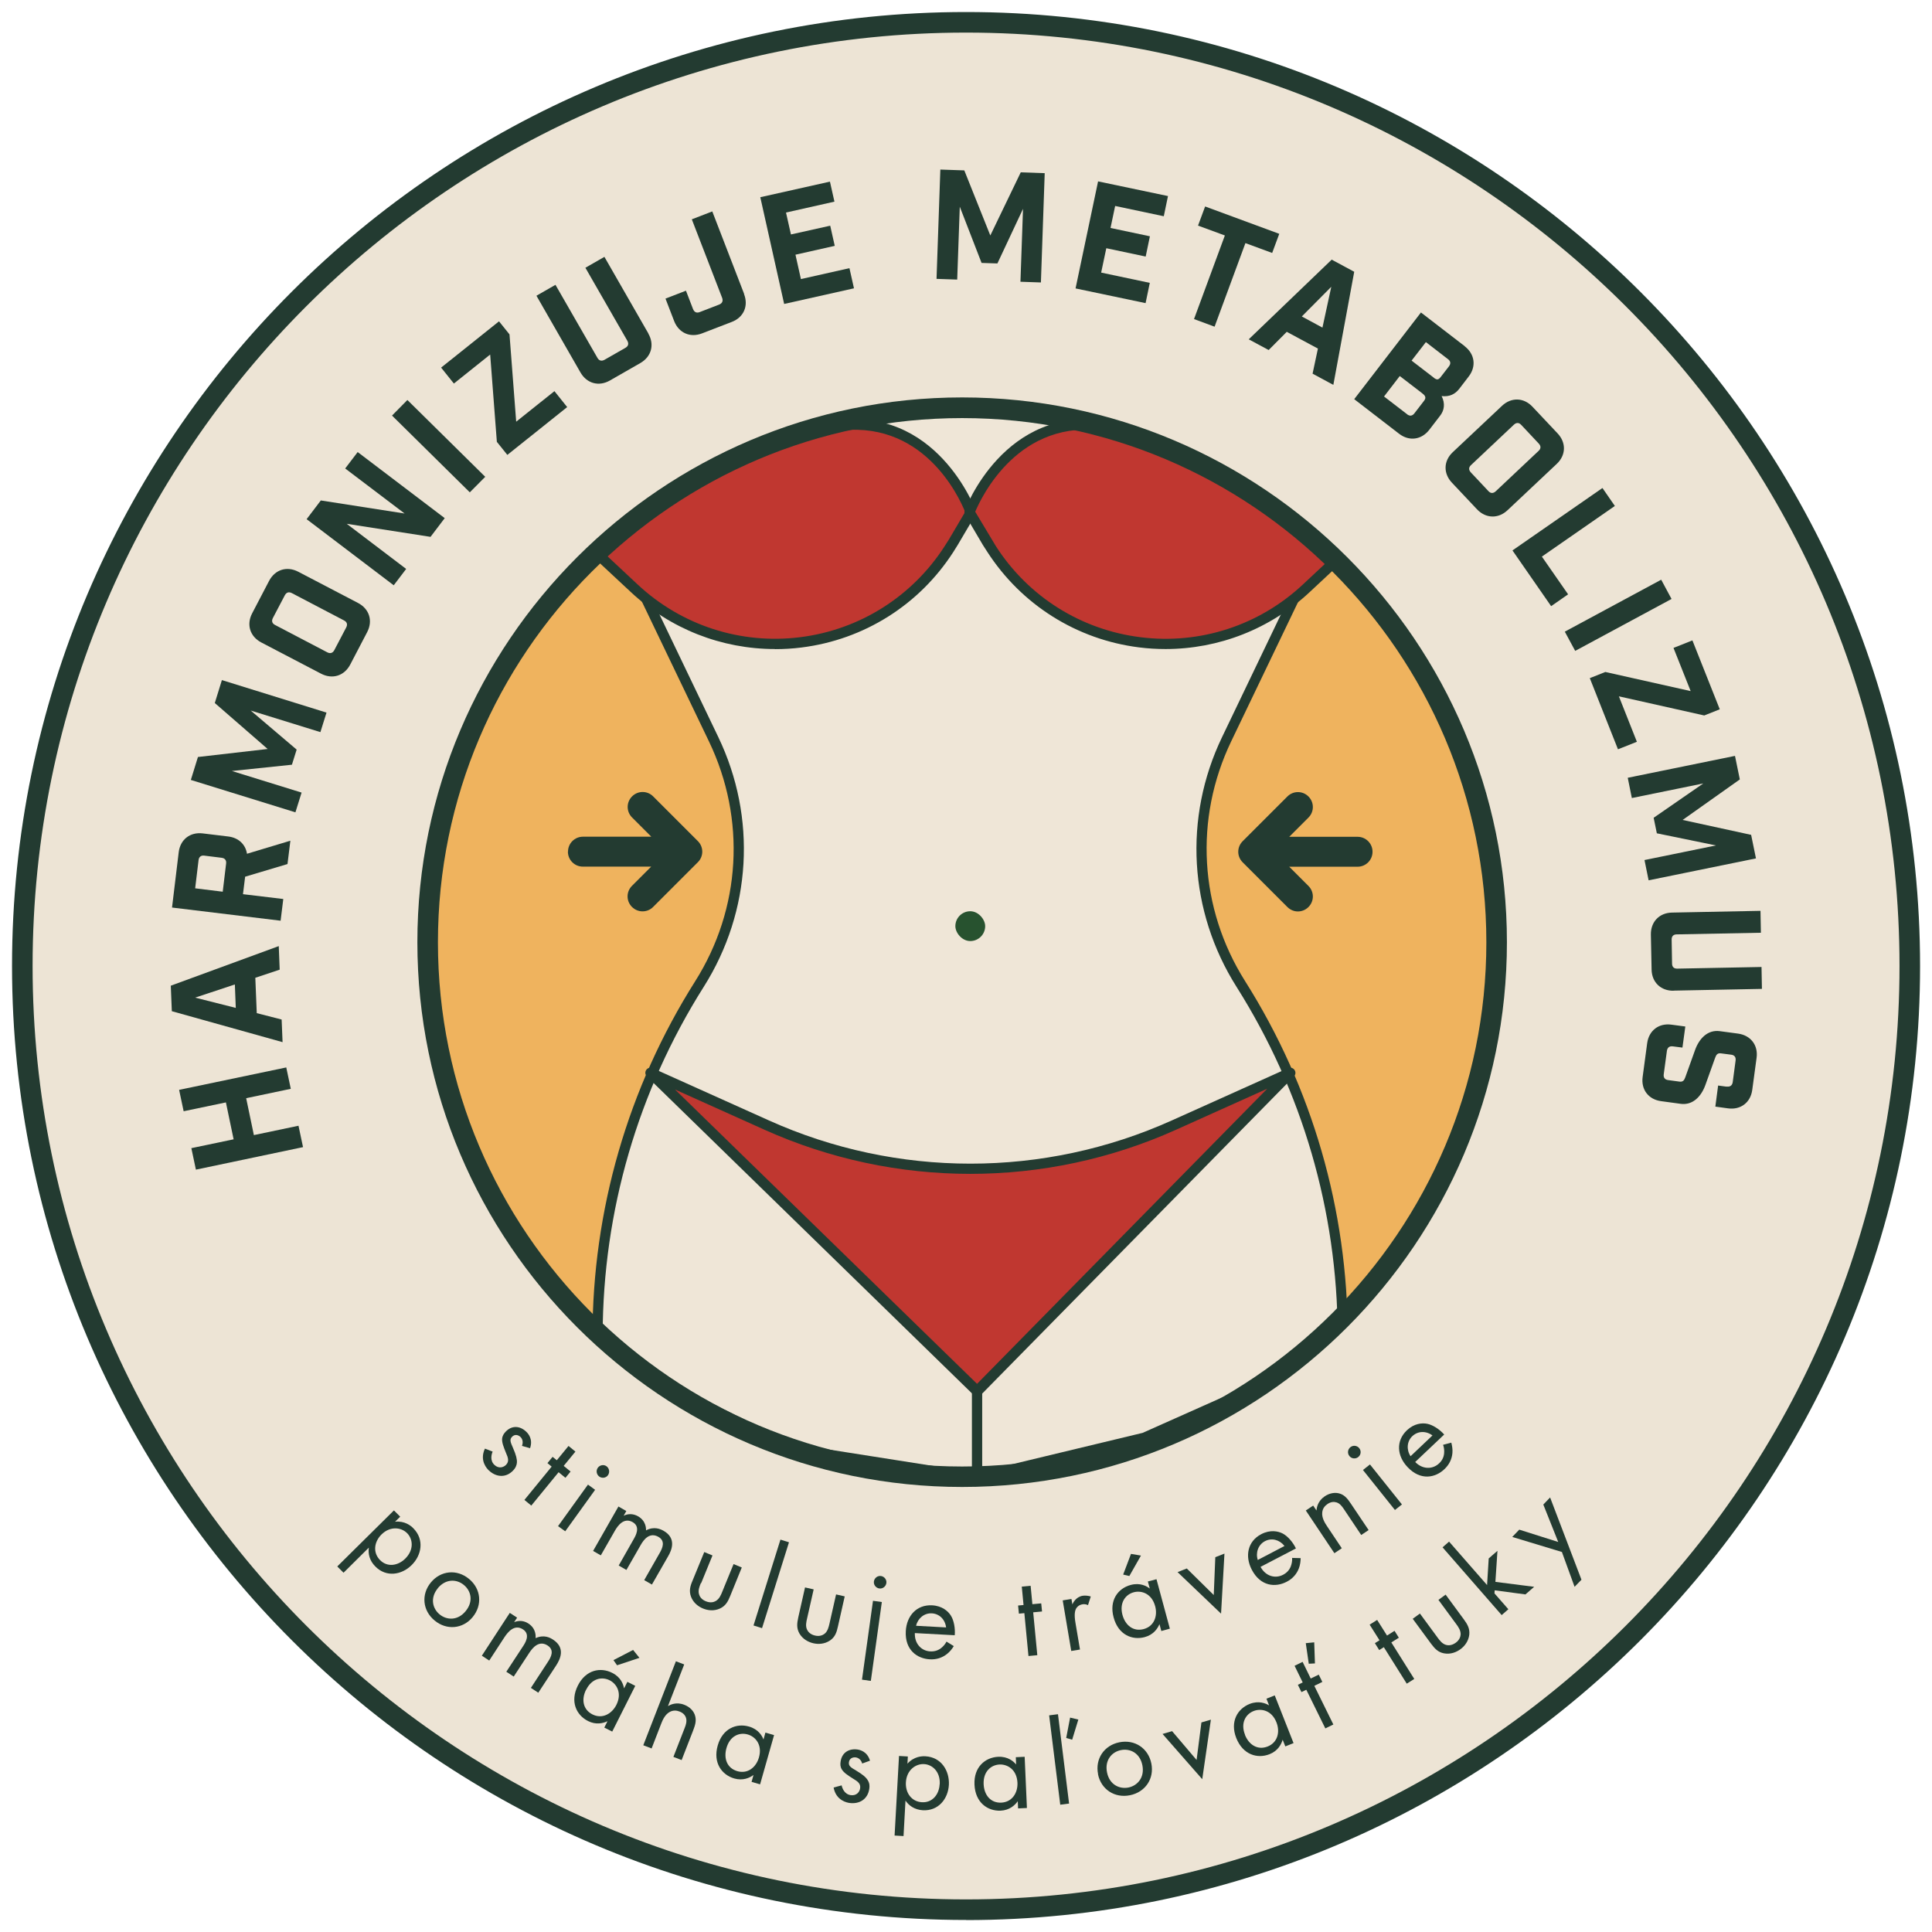
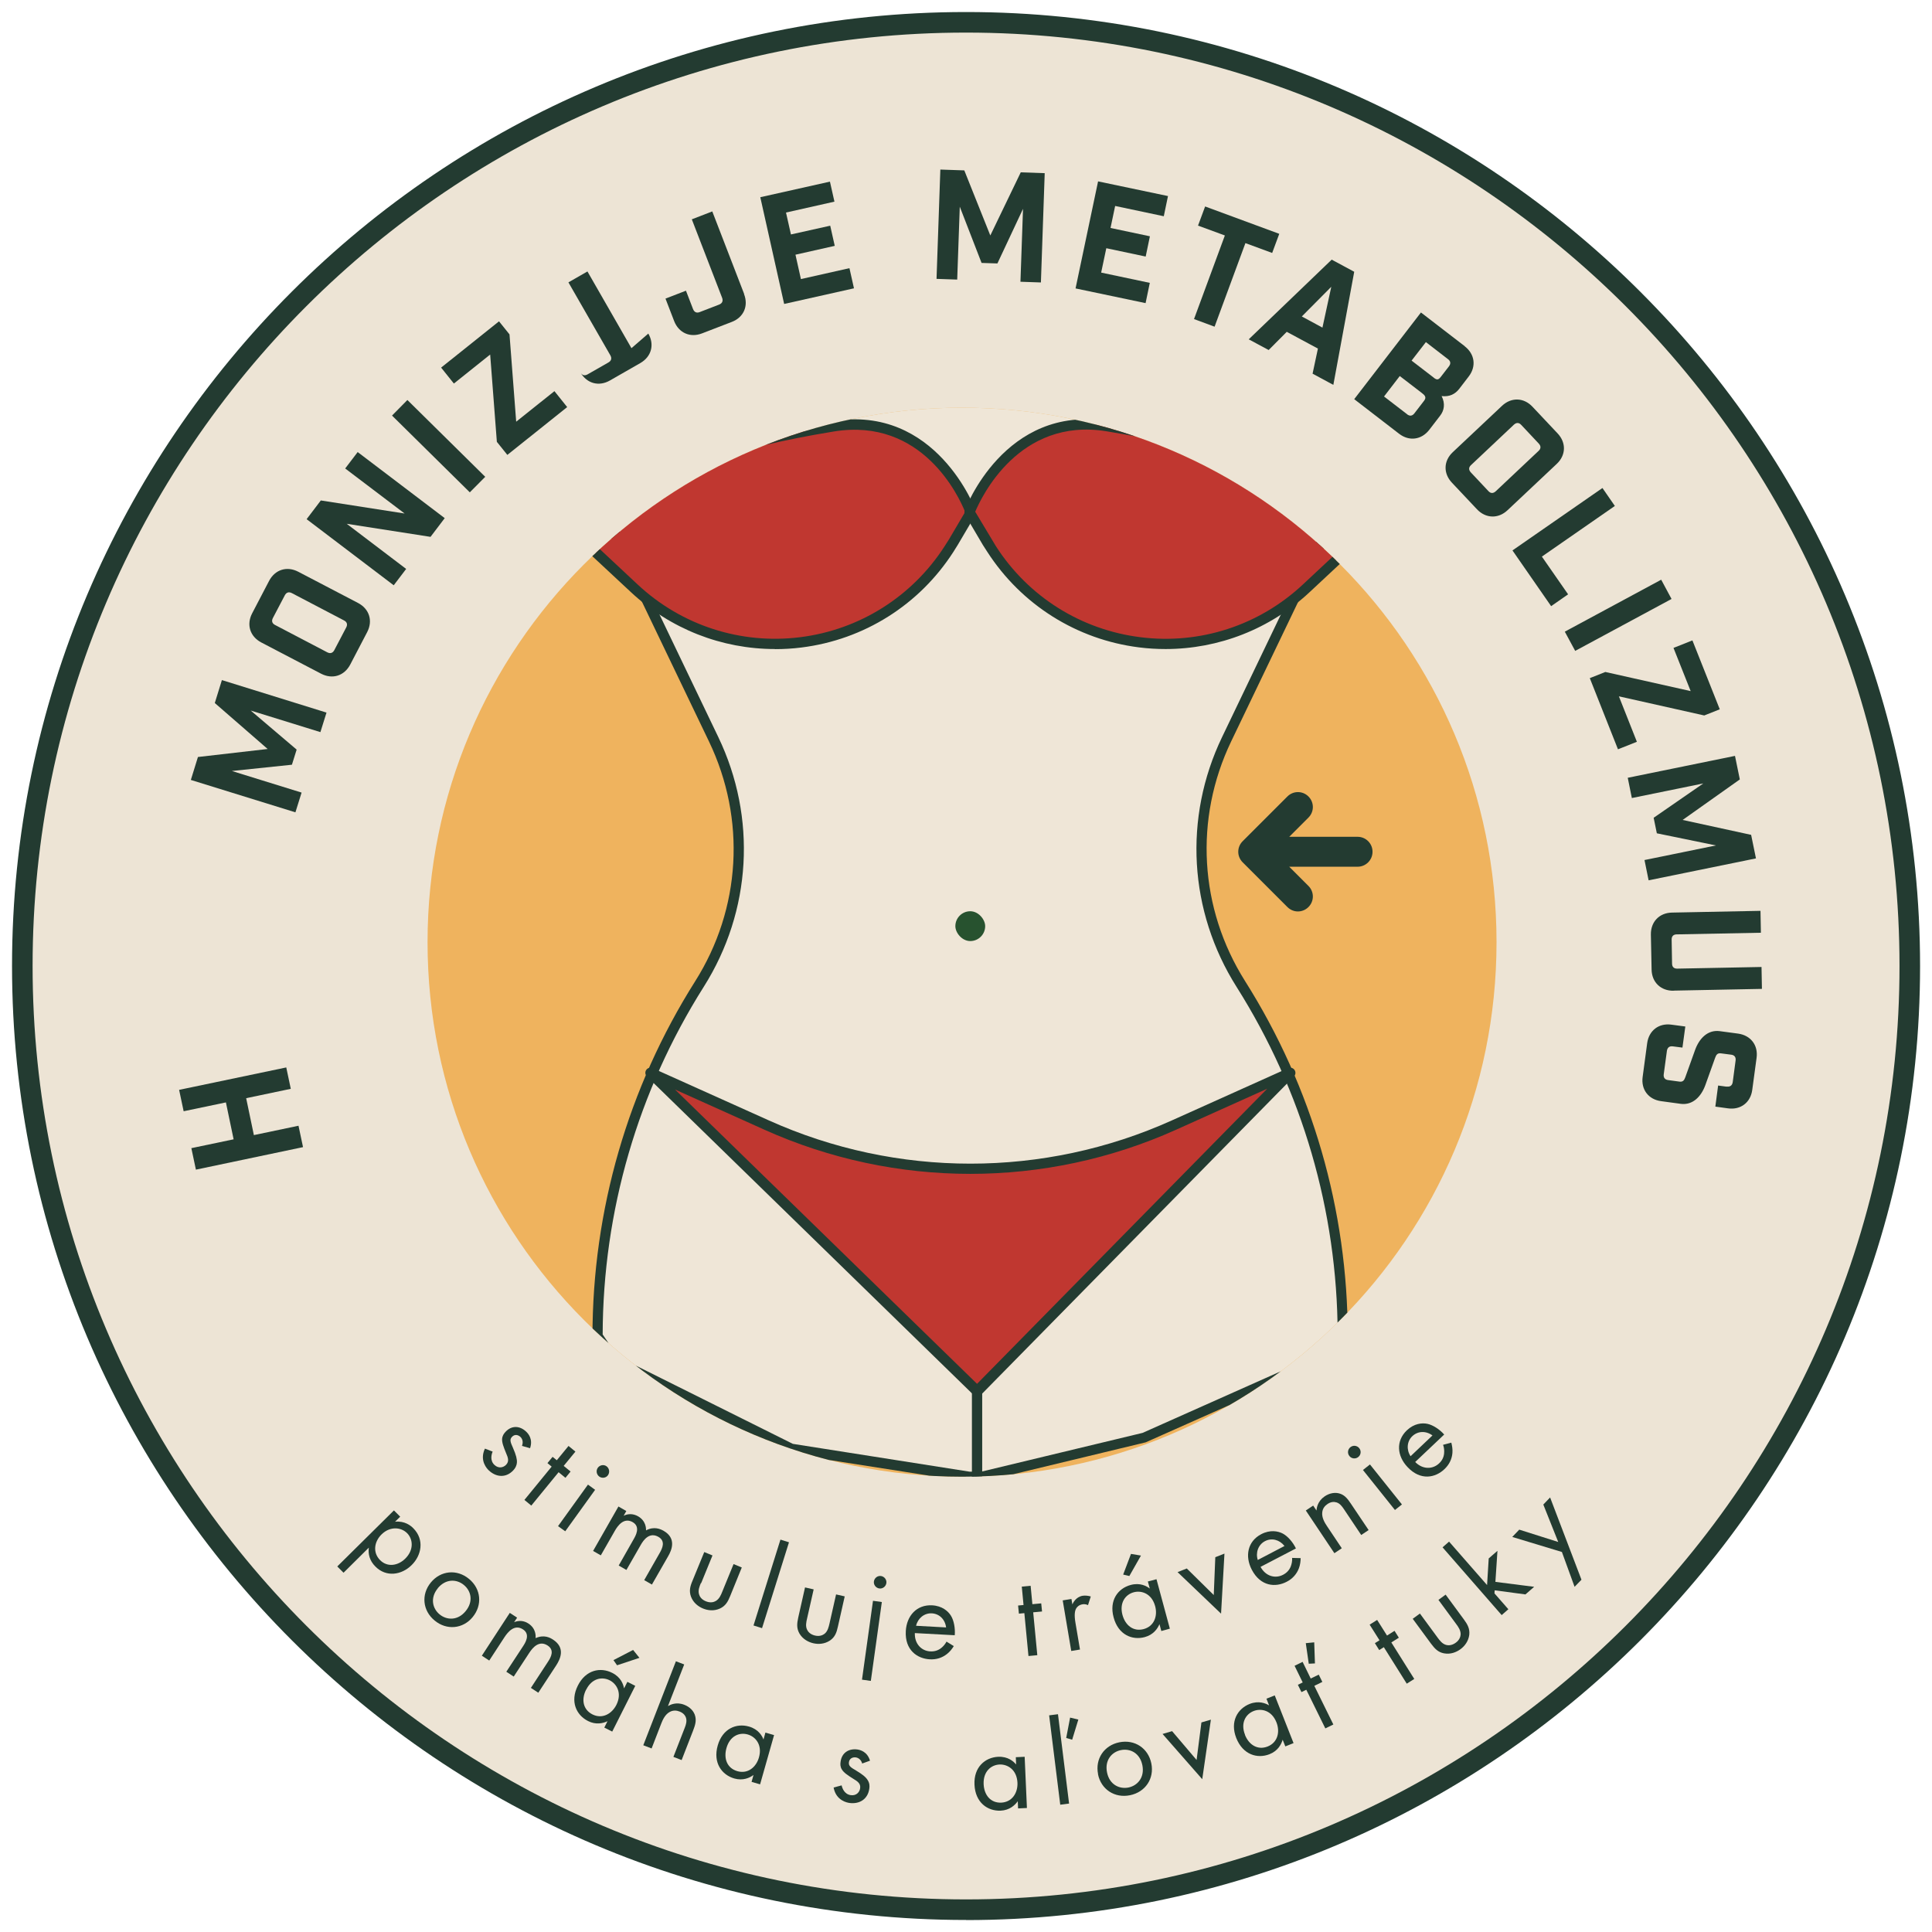
<svg xmlns="http://www.w3.org/2000/svg" id="Layer_1" data-name="Layer 1" viewBox="0 0 187.89 187.89">
  <defs>
    <style>
      .cls-1 {
        fill: #c03730;
      }

      .cls-1, .cls-2, .cls-3, .cls-4, .cls-5, .cls-6, .cls-7 {
        stroke-width: 0px;
      }

      .cls-2 {
        fill: none;
      }

      .cls-3 {
        fill: #27522f;
      }

      .cls-4 {
        fill: #efe6d7;
      }

      .cls-5 {
        fill: #ede4d5;
      }

      .cls-8 {
        clip-path: url(#clippath);
      }

      .cls-6 {
        fill: #efb35e;
      }

      .cls-7 {
        fill: #233b31;
      }
    </style>
    <clipPath id="clippath">
      <path class="cls-2" d="m145.54,91.63c0-28.71-23.27-51.98-51.98-51.98s-51.98,23.27-51.98,51.98,23.27,51.98,51.98,51.98,51.98-23.27,51.98-51.98" />
    </clipPath>
  </defs>
  <g>
    <path class="cls-5" d="m93.94,2.17C43.26,2.17,2.17,43.26,2.17,93.94s41.09,91.78,91.78,91.78,91.78-41.09,91.78-91.78S144.63,2.17,93.94,2.17" />
    <path class="cls-7" d="m93.95,186.72C42.79,186.72,1.17,145.1,1.17,93.94S42.79,1.17,93.95,1.17s92.78,41.62,92.78,92.78-41.62,92.78-92.78,92.78Zm0-183.55C43.89,3.17,3.17,43.89,3.17,93.94s40.72,90.78,90.78,90.78,90.78-40.72,90.78-90.78S144,3.17,93.95,3.17Z" />
    <g>
      <path class="cls-6" d="m145.54,91.63c0-28.71-23.27-51.98-51.98-51.98s-51.98,23.27-51.98,51.98,23.27,51.98,51.98,51.98,51.98-23.27,51.98-51.98h0Z" />
-       <path class="cls-7" d="m55.23,82.83c0,.8.65,1.45,1.45,1.45h6.65l-1.87,1.87c-.57.57-.57,1.48,0,2.05.28.28.65.43,1.03.43s.74-.14,1.03-.43l4.35-4.35c.57-.57.57-1.48,0-2.05l-4.35-4.35c-.57-.57-1.48-.57-2.05,0-.57.57-.57,1.48,0,2.05l1.87,1.87h-6.65c-.8,0-1.45.65-1.45,1.45" />
      <path class="cls-7" d="m133.48,82.83c0-.8-.65-1.45-1.45-1.45h-6.65l1.87-1.87c.57-.57.57-1.48,0-2.05-.57-.57-1.48-.57-2.05,0l-4.35,4.35c-.57.57-.57,1.48,0,2.05l4.35,4.35c.28.28.65.43,1.02.43s.74-.14,1.03-.43c.57-.57.57-1.48,0-2.05l-1.87-1.87h6.65c.8,0,1.45-.65,1.45-1.45" />
      <g class="cls-8">
        <g>
          <g>
            <path class="cls-4" d="m130.49,47.56s0-.03-.01-.05c-.01-.03-.04-.06-.05-.09-.03-.05-.04-.11-.07-.15-.02-.03-.04-.05-.06-.08-.03-.04-.06-.08-.1-.12-.06-.06-.12-.12-.19-.17-.04-.03-.08-.06-.12-.09-.08-.05-.16-.09-.24-.12-.04-.02-.08-.04-.12-.05-.13-.04-.26-.06-.4-.06l-33.98-12.9-35.58,12.9c-.14,0-.27.02-.4.06-.04.01-.08.03-.12.05-.08.03-.16.07-.24.12-.04.03-.08.05-.12.09-.07.05-.13.11-.19.17-.03.04-.07.08-.1.12-.02.03-.05.05-.06.08-.03.05-.05.1-.07.15-.02.03-.04.06-.05.09,0,.01,0,.03-.01.05-.03.1-.05.2-.07.31,0,.03-.01.06-.02.09-.01.13,0,.26.03.39,0,.04.03.08.04.12.02.07.04.14.07.21l11.14,23.22c3.69,7.69,3.18,16.6-1.38,23.81-6.48,10.26-9.9,22.1-9.9,34.23l.87,1.28c0,.8.65,1.45,1.45,1.45l16.52,8.23,17.23,2.71h1.3l15.73-3.78,16.74-7.45c.8,0,1.45-.65,1.45-1.45l1.16-.99c0-12.14-3.43-23.97-9.91-34.23-4.56-7.22-5.07-16.12-1.38-23.81l11.14-23.22c.03-.07.05-.14.07-.21.01-.04.03-.08.04-.12.03-.13.04-.26.03-.39,0-.03-.01-.06-.02-.09-.01-.1-.03-.21-.07-.31" />
            <path class="cls-7" d="m95.5,144.11h-1.3l-17.31-2.71c-.05,0-.1-.02-.15-.05l-16.42-8.18c-.96-.06-1.74-.82-1.82-1.78l-.79-1.17c-.06-.08-.09-.18-.09-.28,0-12.23,3.45-24.16,9.98-34.5,4.47-7.07,4.97-15.79,1.35-23.33l-11.14-23.22c-.04-.09-.06-.17-.08-.24,0-.01-.06-.19-.06-.2-.04-.18-.05-.36-.04-.53,0-.02.01-.09.02-.12.02-.13.05-.27.09-.4,0-.05.02-.06.04-.11.01-.03.04-.08.06-.11.02-.05.04-.11.08-.17.02-.03.08-.11.1-.13,0,0,.04-.05.07-.09.12-.14.2-.21.29-.28.05-.04.11-.09.19-.13.08-.05.19-.1.3-.15.08-.03.13-.05.18-.07.14-.04.29-.07.43-.07l35.5-12.87c.11-.04.24-.04.35,0l33.9,12.87c.14,0,.28.03.43.07.02,0,.12.04.14.05.16.06.26.11.36.18.04.02.1.07.16.12.08.06.17.14.25.23.05.06.09.1.13.16.02.02.06.07.07.09.04.07.06.12.09.17.02.03.07.13.08.16.01.03.02.06.03.1.04.12.07.25.08.39,0,.03.02.07.02.1.01.18,0,.36-.04.53,0,.02-.03.11-.04.13-.05.15-.07.23-.11.31l-11.14,23.21c-3.62,7.54-3.11,16.26,1.35,23.33,6.53,10.34,9.98,22.27,9.98,34.5,0,.15-.06.29-.18.38l-1,.86c-.12.92-.88,1.65-1.82,1.7l-16.65,7.41-15.82,3.81s-.08.01-.12.01Zm-18.38-3.69l17.16,2.7h1.16s15.68-3.77,15.68-3.77l16.65-7.42c.06-.03.13-.04.2-.04.52,0,.95-.43.95-.95,0-.15.06-.29.18-.38l.99-.84c-.04-11.96-3.44-23.62-9.83-33.74-4.65-7.36-5.18-16.45-1.41-24.3l11.14-23.22s.04-.14.04-.15c.04-.16.05-.24.05-.33-.02-.13-.04-.2-.06-.25h0s0-.03-.01-.05c-.02-.04-.06-.12-.07-.12-.07-.1-.09-.12-.12-.15-.03-.04-.07-.07-.11-.1,0,0-.08-.06-.09-.07-.03-.02-.08-.04-.15-.07l.08-.51-.18.47c-.13-.04-.29-.01-.42-.07l-33.81-12.83-35.4,12.84c-.13.05-.27.02-.43.07-.13.05-.19.08-.23.11,0,0-.08.06-.08.06-.05.04-.09.07-.13.12,0,.01-.06.08-.07.09,0,0-.07.12-.07.12,0,.02-.03.05-.04.08,0,.02-.01.04-.02.06,0,.01-.02.08-.03.15-.02.14-.01.23,0,.32.01.02.02.05.03.08l-.41.34.45-.22,11.14,23.22c3.77,7.85,3.24,16.94-1.41,24.3-6.4,10.13-9.8,21.82-9.83,33.81l.79,1.16c.06.08.09.18.09.28,0,.52.43.95.95.95.08,0,.15.02.22.05l16.45,8.2Zm53.86-92.95h0s0,0,0,0Z" />
          </g>
          <g>
            <path class="cls-1" d="m95.02,135.29h0l-31.76-30.96,11.3,5.08c12.59,5.66,27.02,5.67,39.61,0l11.3-5.08-30.44,30.96Z" />
            <path class="cls-7" d="m95.02,135.79c-.13,0-.25-.05-.35-.14l-31.76-30.96c-.17-.17-.2-.44-.06-.64.14-.2.4-.27.62-.17l11.3,5.08c12.46,5.61,26.75,5.61,39.2,0l11.3-5.08c.22-.1.48-.03.62.17.14.2.12.46-.05.64l-30.44,30.96c-.1.1-.23.15-.36.15Zm-29.38-29.84l29.38,28.63,28.22-28.7-8.87,3.99c-12.71,5.72-27.3,5.72-40.02,0l-8.72-3.92Z" />
          </g>
          <g>
            <g>
              <path class="cls-1" d="m92.71,52.72l-.43.67c-3.23,5.02-8.48,8.33-14.41,9.07-5.93.74-11.83-1.17-16.2-5.25l-4.82-4.49s.82-7.48,24.18-11.27c9.8-1.59,13.38,8.37,13.38,8.37l-1.71,2.9Z" />
              <path class="cls-7" d="m75.37,63.12c-5.18,0-10.18-1.95-14.02-5.54l-4.82-4.49c-.12-.11-.17-.26-.16-.42.04-.32,1.13-7.9,24.6-11.71,10.09-1.65,13.89,8.59,13.93,8.7.05.14.04.29-.04.42l-1.71,2.9h0s-.43.69-.43.69c-3.31,5.15-8.69,8.54-14.77,9.3-.86.11-1.72.16-2.57.16Zm-17.95-10.57l4.6,4.3c4.26,3.98,10.02,5.84,15.79,5.12,5.78-.72,10.9-3.95,14.05-8.84l.42-.66,1.58-2.68c-.58-1.45-4.14-9.22-12.75-7.83-20.43,3.32-23.33,9.37-23.71,10.61Zm35.29.17h0,0Z" />
            </g>
            <g>
              <path class="cls-1" d="m94.29,49.82s3.58-9.96,13.38-8.37c23.36,3.79,24.18,11.27,24.18,11.27l-4.82,4.5c-4.36,4.07-10.27,5.99-16.2,5.25-5.92-.74-11.18-4.05-14.41-9.07l-.43-.67-1.71-2.9Z" />
              <path class="cls-7" d="m113.35,63.12c-.85,0-1.71-.05-2.57-.16-6.07-.76-11.45-4.15-14.77-9.3l-.43-.67-1.72-2.92c-.08-.13-.09-.28-.04-.42.04-.1,3.85-10.34,13.93-8.7,23.46,3.81,24.56,11.39,24.6,11.71.02.16-.04.31-.16.42l-4.82,4.5c-3.84,3.59-8.84,5.54-14.03,5.54Zm-18.5-13.34l2.01,3.35c3.15,4.9,8.27,8.12,14.05,8.84,5.78.73,11.53-1.14,15.79-5.12l4.6-4.3c-.41-1.23-3.42-7.32-23.71-10.61-8.5-1.37-12.16,6.43-12.75,7.83Z" />
            </g>
          </g>
        </g>
        <path class="cls-7" d="m95.02,144.11c-.28,0-.5-.22-.5-.5v-8.31c0-.28.22-.5.5-.5s.5.22.5.5v8.31c0,.28-.22.5-.5.5Z" />
      </g>
-       <path class="cls-7" d="m93.57,144.61c-29.21,0-52.98-23.76-52.98-52.98s23.77-52.98,52.98-52.98,52.98,23.77,52.98,52.98-23.76,52.98-52.98,52.98Zm0-103.95c-28.11,0-50.98,22.87-50.98,50.98s22.87,50.98,50.98,50.98,50.98-22.87,50.98-50.98-22.87-50.98-50.98-50.98Z" />
      <rect class="cls-3" x="92.91" y="88.62" width="2.9" height="2.9" rx="1.45" ry="1.45" />
    </g>
  </g>
  <g>
    <path class="cls-7" d="m19.05,113.74l-.44-2.08,4.11-.86-.75-3.59-4.11.86-.44-2.08,10.42-2.18.44,2.08-4.34.91.75,3.59,4.34-.91.44,2.08-10.42,2.19Z" />
-     <path class="cls-7" d="m27.39,99.15l.09,2.2-10.77-3.01-.1-2.48,10.5-3.85.09,2.29-2.37.79.14,3.44,2.42.62Zm-4.46-1.13l-.09-2.28-3.86,1.28,3.95,1Z" />
-     <path class="cls-7" d="m27.96,84.03l-4.12,1.23-.21,1.7,3.92.47-.26,2.11-10.56-1.28.65-5.38c.15-1.23,1.1-1.98,2.34-1.83l2.48.3c1,.12,1.68.77,1.82,1.68l4.22-1.27-.28,2.27Zm-8.09-.82c-.32-.04-.52.12-.56.44l-.33,2.74,2.68.33.33-2.74c.04-.32-.12-.52-.44-.56l-1.69-.21Z" />
    <path class="cls-7" d="m31.76,69.28l-.6,1.92-6.78-2.1,4.47,3.8-.46,1.47-5.84.61,6.78,2.1-.6,1.92-10.17-3.15.69-2.23,6.78-.78-5.14-4.47.69-2.23,10.17,3.16Z" />
    <path class="cls-7" d="m26.17,56.49c.58-1.1,1.73-1.46,2.83-.89l5.82,3.04c1.1.58,1.46,1.73.89,2.83l-1.65,3.16c-.58,1.1-1.73,1.46-2.83.89l-5.82-3.04c-1.1-.58-1.46-1.73-.89-2.83l1.65-3.16Zm2.21,1.19c-.29-.15-.53-.07-.68.21l-1.16,2.21c-.15.29-.08.53.21.68l5.08,2.66c.29.15.53.07.68-.21l1.16-2.21c.15-.29.08-.53-.21-.68l-5.08-2.66Z" />
    <path class="cls-7" d="m34.78,43.96l8.47,6.43-1.38,1.82-8.15-1.27,5.78,4.39-1.21,1.59-8.47-6.43,1.38-1.82,8.15,1.27-5.78-4.38,1.21-1.59Z" />
    <path class="cls-7" d="m38.12,40.42l1.5-1.52,7.57,7.47-1.5,1.51-7.57-7.47Z" />
    <path class="cls-7" d="m47.67,34.48l-3.53,2.82-1.24-1.55,5.63-4.5,1.02,1.27.65,8.49,3.72-2.97,1.24,1.55-5.82,4.65-1.02-1.27-.65-8.49Z" />
-     <path class="cls-7" d="m63.05,32.44c.62,1.08.3,2.25-.78,2.87l-2.95,1.69c-1.08.62-2.25.3-2.87-.78l-4.28-7.46,1.85-1.06,4.08,7.1c.16.28.4.35.69.19l2.03-1.16c.28-.16.35-.4.19-.69l-4.08-7.1,1.85-1.06,4.28,7.46Z" />
+     <path class="cls-7" d="m63.05,32.44c.62,1.08.3,2.25-.78,2.87l-2.95,1.69c-1.08.62-2.25.3-2.87-.78c.16.28.4.35.69.19l2.03-1.16c.28-.16.35-.4.19-.69l-4.08-7.1,1.85-1.06,4.28,7.46Z" />
    <path class="cls-7" d="m72.36,28.6c.45,1.16-.04,2.27-1.2,2.71l-2.88,1.11c-1.16.45-2.27-.04-2.72-1.2l-.84-2.18,1.99-.77.69,1.79c.12.3.35.41.65.29l1.89-.73c.3-.12.4-.35.29-.65l-2.95-7.64,1.99-.77,3.1,8.03Z" />
    <path class="cls-7" d="m80.71,17.65l.44,1.96-4.71,1.06.48,2.13,3.82-.85.44,1.96-3.82.86.53,2.37,4.72-1.06.44,1.96-6.79,1.52-2.32-10.38,6.79-1.52Z" />
    <path class="cls-7" d="m101.25,27.47l-2.01-.07.25-7.09-2.49,5.31-1.54-.05-2.12-5.47-.25,7.09-2.01-.07.37-10.63,2.33.08,2.53,6.33,2.96-6.14,2.33.08-.37,10.63Z" />
    <path class="cls-7" d="m113.59,19.06l-.41,1.97-4.73-1-.45,2.14,3.83.81-.41,1.97-3.83-.81-.5,2.37,4.73,1-.41,1.97-6.81-1.43,2.19-10.41,6.81,1.43Z" />
    <path class="cls-7" d="m121.12,23.64l-3,8.13-2-.74,3-8.13-2.61-.96.69-1.86,7.21,2.66-.69,1.86-2.61-.96Z" />
    <path class="cls-7" d="m123.38,34.04l-1.94-1.04,8.07-7.75,2.19,1.18-2.03,11-2.02-1.09.52-2.44-3.03-1.63-1.76,1.77Zm3.23-3.26l2,1.08.86-3.97-2.87,2.89Z" />
    <path class="cls-7" d="m142.45,33.68c.98.76,1.14,1.96.38,2.94l-.92,1.2c-.39.5-.93.79-1.71.7.37.73.25,1.4-.14,1.9l-1.06,1.38c-.76.98-1.96,1.14-2.94.38l-4.36-3.36,6.49-8.43,4.26,3.28Zm-5.61,6.61c.26.2.51.17.71-.09l.94-1.22c.27-.35.08-.54-.25-.79l-2.11-1.62-1.53,1.99,2.25,1.73Zm2.59-3.56c.3.23.45.24.7-.09l.78-1.01c.2-.26.17-.51-.09-.7l-2.15-1.66-1.39,1.8,2.16,1.66Z" />
    <path class="cls-7" d="m151.48,42.15c.85.9.82,2.12-.09,2.97l-4.78,4.5c-.9.85-2.12.81-2.97-.09l-2.44-2.59c-.85-.9-.82-2.12.09-2.97l4.78-4.5c.9-.85,2.12-.82,2.97.09l2.44,2.59Zm-1.85,1.7c.24-.22.24-.47.02-.71l-1.71-1.82c-.22-.24-.47-.24-.71-.02l-4.17,3.93c-.24.22-.24.47-.02.71l1.71,1.82c.22.24.47.24.71.02l4.17-3.93Z" />
    <path class="cls-7" d="m157.04,49.21l-7.09,4.92,2.55,3.67-1.65,1.15-3.76-5.42,8.75-6.07,1.21,1.75Z" />
    <path class="cls-7" d="m161.55,56.37l1.01,1.88-9.37,5.05-1.01-1.87,9.37-5.05Z" />
    <path class="cls-7" d="m164.42,67.21l-1.67-4.2,1.84-.73,2.66,6.7-1.51.6-8.3-1.86,1.75,4.42-1.84.73-2.74-6.92,1.51-.6,8.3,1.86Z" />
    <path class="cls-7" d="m160.33,85.61l-.4-1.97,6.95-1.42-5.75-1.18-.31-1.51,4.83-3.34-6.95,1.42-.4-1.97,10.43-2.13.47,2.29-5.56,3.94,6.66,1.45.47,2.29-10.43,2.13Z" />
    <path class="cls-7" d="m162.76,96.35c-1.24.02-2.12-.82-2.14-2.06l-.07-3.4c-.02-1.24.82-2.12,2.06-2.14l8.6-.17.04,2.13-8.19.16c-.32,0-.5.19-.49.51l.04,2.33c0,.33.19.5.51.49l8.19-.16.04,2.13-8.6.17Z" />
    <path class="cls-7" d="m167.94,105.67c.32.04.52-.11.57-.43l.28-2.11c.04-.32-.11-.52-.43-.56l-1-.13c-.32-.04-.45.12-.56.43l-.95,2.65c-.4,1.11-1.22,1.98-2.39,1.83l-1.91-.26c-1.23-.16-1.97-1.13-1.8-2.36l.44-3.28c.17-1.23,1.13-1.97,2.36-1.8l1.35.18-.28,2.05-.94-.12c-.32-.04-.52.11-.57.43l-.31,2.29c-.04.32.11.52.43.56l1.11.15c.32.04.45-.12.56-.43l.95-2.65c.4-1.11,1.22-1.98,2.39-1.83l1.79.24c1.23.17,1.97,1.13,1.8,2.36l-.42,3.11c-.16,1.23-1.13,1.97-2.36,1.8l-1.23-.17.27-2.05.82.11Z" />
  </g>
  <g>
    <path class="cls-7" d="m33.41,152.95l-.61-.61,5.51-5.45.61.61-.5.49c.93-.1,1.53.38,1.78.64,1.1,1.11.79,2.64-.17,3.58-.97.96-2.47,1.21-3.53.13-.57-.57-.71-1.23-.63-1.83l-2.46,2.44Zm6-1.37c.87-.86.75-1.91.18-2.48s-1.64-.71-2.49.13c-.72.72-.86,1.76-.14,2.49.71.72,1.74.56,2.45-.14Z" />
    <path class="cls-7" d="m41.9,153.9c.96-1.17,2.54-1.32,3.71-.35,1.18.97,1.32,2.54.36,3.71s-2.54,1.3-3.7.34c-1.17-.96-1.33-2.53-.37-3.7Zm.68.56c-.78.95-.51,1.98.17,2.54.69.57,1.76.63,2.53-.31.78-.94.54-1.97-.17-2.55-.7-.58-1.76-.62-2.54.32Z" />
    <path class="cls-7" d="m49.57,156.85l.72.47-.29.44c.45-.19.95-.16,1.39.13.75.49.71,1.22.7,1.42.82-.37,1.42-.04,1.7.15,1.24.81.68,1.92.29,2.52l-1.73,2.64-.72-.47,1.66-2.54c.31-.47.65-1.13-.03-1.58-.83-.54-1.45.2-1.78.7l-1.52,2.32-.72-.47,1.62-2.47c.19-.29.77-1.15,0-1.65-.83-.54-1.47.26-1.8.76l-1.48,2.27-.72-.47,2.72-4.17Z" />
    <path class="cls-7" d="m61.01,163.56l.77.39-2.24,4.45-.77-.39.31-.62c-.42.2-1.12.38-1.9-.02-1.12-.57-1.77-1.88-.98-3.45.77-1.53,2.2-1.81,3.34-1.23.86.43,1.08,1.13,1.15,1.51l.32-.63Zm-4.01.76c-.48.95-.31,1.94.62,2.41.94.47,1.87-.04,2.32-.92.58-1.15.04-2.05-.65-2.4-.76-.38-1.74-.18-2.28.91Zm5.18-3.09l-2.17.72-.35-.5,1.91-.99.61.76Z" />
    <path class="cls-7" d="m65.73,161.56l.81.31-1.58,4.05c.22-.13.81-.43,1.58-.13.55.21.97.63,1.08,1.15.1.44-.01.83-.21,1.35l-1.12,2.88-.8-.31,1.11-2.85c.11-.28.21-.61.12-.93-.08-.26-.27-.49-.63-.63-.28-.11-.61-.15-.96.04-.46.25-.69.79-.82,1.12l-.94,2.43-.81-.31,3.17-8.16Z" />
    <path class="cls-7" d="m74.45,168.5l.83.24-1.36,4.79-.83-.24.19-.67c-.38.28-1.03.58-1.87.34-1.21-.35-2.09-1.52-1.61-3.21.47-1.65,1.82-2.19,3.04-1.84.92.26,1.28.91,1.41,1.26l.19-.68Zm-3.8,1.5c-.29,1.03.06,1.96,1.06,2.25,1.02.29,1.83-.39,2.1-1.34.35-1.24-.35-2.02-1.09-2.23-.82-.24-1.74.15-2.07,1.32Z" />
    <path class="cls-7" d="m83.85,171.51c-.08-.3-.3-.55-.62-.6-.31-.04-.62.1-.67.47-.05.36.17.5.7.81.67.4.97.67,1.13.94.18.29.19.56.15.83-.15,1.04-.98,1.51-1.93,1.38-.2-.03-1.3-.21-1.54-1.5l.78-.21c.06.28.27.86.88.95.56.08.87-.3.92-.67.07-.46-.25-.67-.68-.93-.56-.35-.91-.59-1.1-.9-.16-.26-.16-.51-.12-.76.12-.87.8-1.29,1.63-1.18.26.04.96.19,1.23,1.09l-.75.27Z" />
-     <path class="cls-7" d="m87.86,178.56l-.86-.05.43-7.74.86.05-.04.7c.63-.7,1.39-.74,1.75-.72,1.56.09,2.35,1.43,2.28,2.78-.08,1.37-1.02,2.55-2.53,2.47-.8-.05-1.35-.44-1.69-.94l-.19,3.45Zm3.53-5.04c.07-1.22-.72-1.92-1.53-1.96-.8-.04-1.69.57-1.76,1.77-.06,1.02.54,1.88,1.56,1.94,1.01.06,1.67-.75,1.72-1.74Z" />
    <path class="cls-7" d="m98.79,170.89l.86-.04.22,4.98-.86.04-.03-.7c-.27.38-.79.88-1.67.92-1.26.05-2.46-.78-2.54-2.53-.08-1.71,1.04-2.65,2.31-2.71.96-.04,1.5.46,1.74.75l-.03-.71Zm-3.13,2.62c.05,1.07.68,1.84,1.71,1.8,1.06-.05,1.62-.95,1.58-1.93-.06-1.29-.97-1.81-1.74-1.78-.85.04-1.6.7-1.55,1.91Z" />
    <path class="cls-7" d="m102.89,166.71l1.08,8.69-.86.11-1.08-8.69.86-.11Zm1.18.33l.8.19-.6,1.96-.58-.17.38-1.98Z" />
    <path class="cls-7" d="m106.79,172.54c-.3-1.48.58-2.8,2.07-3.1,1.5-.3,2.81.58,3.11,2.06.3,1.48-.59,2.79-2.08,3.09-1.48.3-2.81-.56-3.11-2.05Zm.87-.17c.24,1.2,1.21,1.64,2.08,1.47.88-.18,1.59-.97,1.36-2.16-.24-1.2-1.19-1.66-2.09-1.48-.89.18-1.59.98-1.35,2.17Z" />
    <path class="cls-7" d="m113.99,168.36l2.38,2.8.47-3.65.92-.27-.84,5.79-3.86-4.4.92-.27Z" />
    <path class="cls-7" d="m123.17,165.2l.8-.32,1.83,4.64-.8.32-.26-.65c-.13.45-.46,1.09-1.28,1.41-1.17.46-2.58.06-3.23-1.57-.63-1.6.12-2.85,1.3-3.32.89-.35,1.57-.05,1.89.14l-.26-.66Zm-2.1,3.51c.39.99,1.25,1.52,2.21,1.14.98-.39,1.22-1.42.86-2.34-.47-1.2-1.51-1.39-2.22-1.11-.79.31-1.29,1.18-.84,2.31Z" />
    <path class="cls-7" d="m127.82,163.95l1.85,3.76-.78.38-1.85-3.76-.47.23-.35-.71.47-.23-.79-1.62.78-.38.79,1.62.78-.38.35.71-.78.38Zm-.83-4.15l.82-.08.07,2.05-.6.03-.29-2Z" />
    <path class="cls-7" d="m135.31,159.73l2.23,3.55-.73.46-2.23-3.55-.45.28-.42-.67.45-.28-.96-1.52.73-.46.96,1.52.73-.46.42.67-.73.46Z" />
    <path class="cls-7" d="m139.8,159.25c.21.28.45.61.83.72.21.06.55.07.94-.21.39-.28.47-.62.48-.83,0-.39-.23-.72-.44-1l-1.72-2.34.7-.51,1.78,2.42c.36.49.58.9.52,1.48-.08.64-.46,1.12-.86,1.41-.4.29-.96.52-1.6.4-.58-.11-.89-.45-1.26-.94l-1.78-2.42.7-.51,1.72,2.34Z" />
    <path class="cls-7" d="m140.92,149.92l3.7,4.23.16-2.59.85-.74-.2,3.02,3.77.48-.85.74-2.99-.4-.02.3,1.35,1.54-.65.57-5.75-6.59.65-.57Z" />
    <path class="cls-7" d="m151.92,150.94l-4.85-1.47.68-.71,3.79,1.2-1.45-3.64.66-.69,3.05,8-.67.69-1.23-3.38Z" />
  </g>
  <g>
    <path class="cls-7" d="m50.77,140.59c.11-.29.08-.62-.16-.85-.23-.21-.56-.28-.82,0-.25.26-.15.51.1,1.07.31.71.4,1.11.38,1.42-.03.34-.17.57-.36.77-.72.76-1.67.66-2.37,0-.15-.14-.94-.93-.38-2.12l.75.29c-.11.26-.28.86.17,1.29.41.39.88.26,1.14-.01.32-.34.19-.69-.01-1.15-.25-.61-.4-1.01-.38-1.37.03-.31.17-.51.34-.69.6-.64,1.4-.59,2.01,0,.19.18.67.71.37,1.6l-.77-.22Z" />
    <path class="cls-7" d="m54.32,143.18l-2.65,3.24-.67-.55,2.65-3.24-.41-.34.5-.61.41.33,1.14-1.39.67.55-1.14,1.39.67.55-.5.61-.67-.55Z" />
    <path class="cls-7" d="m57.88,144.88l-2.91,4.04-.7-.5,2.91-4.04.7.51Zm1.11-2.28c.27.2.33.58.14.86s-.58.33-.85.14c-.27-.2-.34-.58-.14-.86.2-.27.58-.34.85-.14Z" />
    <path class="cls-7" d="m60.16,146.52l.75.43-.26.46c.44-.22.94-.21,1.4.05.78.45.78,1.18.78,1.37.79-.42,1.41-.12,1.7.04,1.28.73.8,1.88.44,2.49l-1.57,2.74-.75-.43,1.5-2.63c.28-.49.59-1.17-.12-1.58-.87-.49-1.44.29-1.73.81l-1.38,2.41-.75-.43,1.46-2.57c.17-.3.7-1.19-.1-1.65-.86-.49-1.46.35-1.75.87l-1.35,2.36-.75-.43,2.47-4.33Z" />
    <path class="cls-7" d="m68.16,153.96c-.13.32-.29.7-.18,1.08.06.21.22.51.67.69.45.18.77.08.96-.03.34-.2.5-.57.63-.9l1.1-2.69.8.33-1.13,2.78c-.23.57-.46.96-.99,1.21-.59.27-1.19.19-1.65,0-.46-.19-.94-.55-1.17-1.15-.2-.55-.09-1,.15-1.56l1.14-2.78.8.33-1.1,2.69Z" />
    <path class="cls-7" d="m76.73,149.99l-2.62,8.35-.83-.26,2.62-8.35.83.26Z" />
    <path class="cls-7" d="m78.49,157.4c-.08.34-.17.74,0,1.09.09.19.3.46.77.57.47.11.77-.05.94-.18.3-.25.39-.65.47-.99l.64-2.83.84.19-.66,2.93c-.13.6-.29,1.03-.77,1.36-.54.36-1.14.38-1.62.27-.48-.11-1.02-.39-1.35-.94-.29-.51-.25-.97-.12-1.56l.66-2.93.84.19-.64,2.83Z" />
    <path class="cls-7" d="m85.76,155.8l-1.07,7.67-.86-.12,1.07-7.67.86.12Zm-.08-2.53c.33.05.57.36.52.69-.05.33-.36.57-.69.52-.33-.05-.57-.36-.52-.69.05-.33.36-.57.69-.52Z" />
    <path class="cls-7" d="m92.76,160.08c-.16.27-.39.56-.66.77-.48.38-1.05.56-1.69.52-1.2-.07-2.42-.89-2.32-2.74.08-1.49,1.06-2.59,2.56-2.51.97.05,1.56.57,1.83,1.01.29.46.43,1.24.37,1.9l-3.88-.21c-.04,1.03.63,1.73,1.49,1.78.41.02.74-.08,1.04-.3.24-.18.43-.42.55-.65l.7.43Zm-.75-1.81c-.1-.79-.66-1.33-1.39-1.37-.73-.04-1.36.48-1.53,1.21l2.93.16Z" />
    <path class="cls-7" d="m100.48,156.8l.4,4.17-.86.08-.4-4.17-.53.05-.08-.79.53-.05-.17-1.79.86-.08.17,1.79.86-.08.08.79-.86.08Z" />
    <path class="cls-7" d="m103.35,155.64l.85-.14.09.53c.06-.14.34-.73,1-.84.26-.04.56,0,.79.07l-.27.84c-.21-.1-.39-.1-.53-.08-.34.06-.53.24-.63.42-.11.21-.2.57-.06,1.38l.44,2.6-.85.14-.83-4.92Z" />
    <path class="cls-7" d="m111.64,153.8l.83-.22,1.3,4.81-.83.23-.18-.67c-.18.43-.58,1.03-1.43,1.26-1.22.33-2.58-.22-3.03-1.92-.45-1.66.43-2.82,1.66-3.15.93-.25,1.56.12,1.86.35l-.19-.69Zm-2.48,3.25c.28,1.03,1.07,1.65,2.07,1.38,1.02-.28,1.37-1.28,1.11-2.23-.34-1.24-1.34-1.55-2.08-1.35-.82.22-1.41,1.03-1.1,2.2Zm1.8-5.77l-1.13,1.99-.6-.14.76-2.01.96.16Z" />
    <path class="cls-7" d="m115.42,152.54l2.62,2.58.15-3.68.89-.35-.33,5.84-4.23-4.04.89-.35Z" />
    <path class="cls-7" d="m126.49,151.52c0,.31-.05.68-.17,1-.22.57-.62,1.02-1.19,1.31-1.07.56-2.53.47-3.39-1.17-.69-1.32-.41-2.77.92-3.46.86-.45,1.63-.3,2.09-.06.48.25,1,.85,1.28,1.45l-3.44,1.79c.49.91,1.42,1.17,2.19.77.36-.19.59-.44.74-.79.11-.28.16-.58.14-.85l.82.02Zm-1.57-1.17c-.49-.62-1.25-.81-1.9-.47-.65.34-.93,1.11-.7,1.83l2.6-1.36Z" />
    <path class="cls-7" d="m126.99,146.9l.72-.48.32.48c.02-.26.11-.91.8-1.38.49-.33,1.07-.43,1.57-.23.42.17.67.49.98.95l1.72,2.56-.72.48-1.7-2.54c-.17-.25-.38-.53-.7-.63-.26-.08-.56-.06-.88.16-.25.17-.47.42-.51.81-.06.52.25,1.02.45,1.32l1.45,2.17-.72.48-2.77-4.14Z" />
    <path class="cls-7" d="m131.33,140.74c.26-.21.65-.17.86.1.21.26.17.65-.1.86-.26.21-.65.17-.86-.1-.21-.26-.17-.65.1-.86Zm1.9,1.68l3.11,3.89-.68.54-3.11-3.89.68-.54Z" />
    <path class="cls-7" d="m141.14,140.29c.08.3.14.67.11,1.01-.05.61-.32,1.15-.78,1.58-.87.83-2.31,1.15-3.58-.2-1.03-1.08-1.16-2.54-.07-3.58.71-.67,1.48-.74,2-.63.53.11,1.19.54,1.63,1.04l-2.82,2.67c.72.74,1.69.73,2.32.14.3-.28.45-.59.49-.96.03-.3,0-.6-.1-.85l.8-.21Zm-1.83-.69c-.64-.47-1.42-.44-1.96.07-.53.5-.59,1.32-.17,1.95l2.13-2.02Z" />
  </g>
</svg>